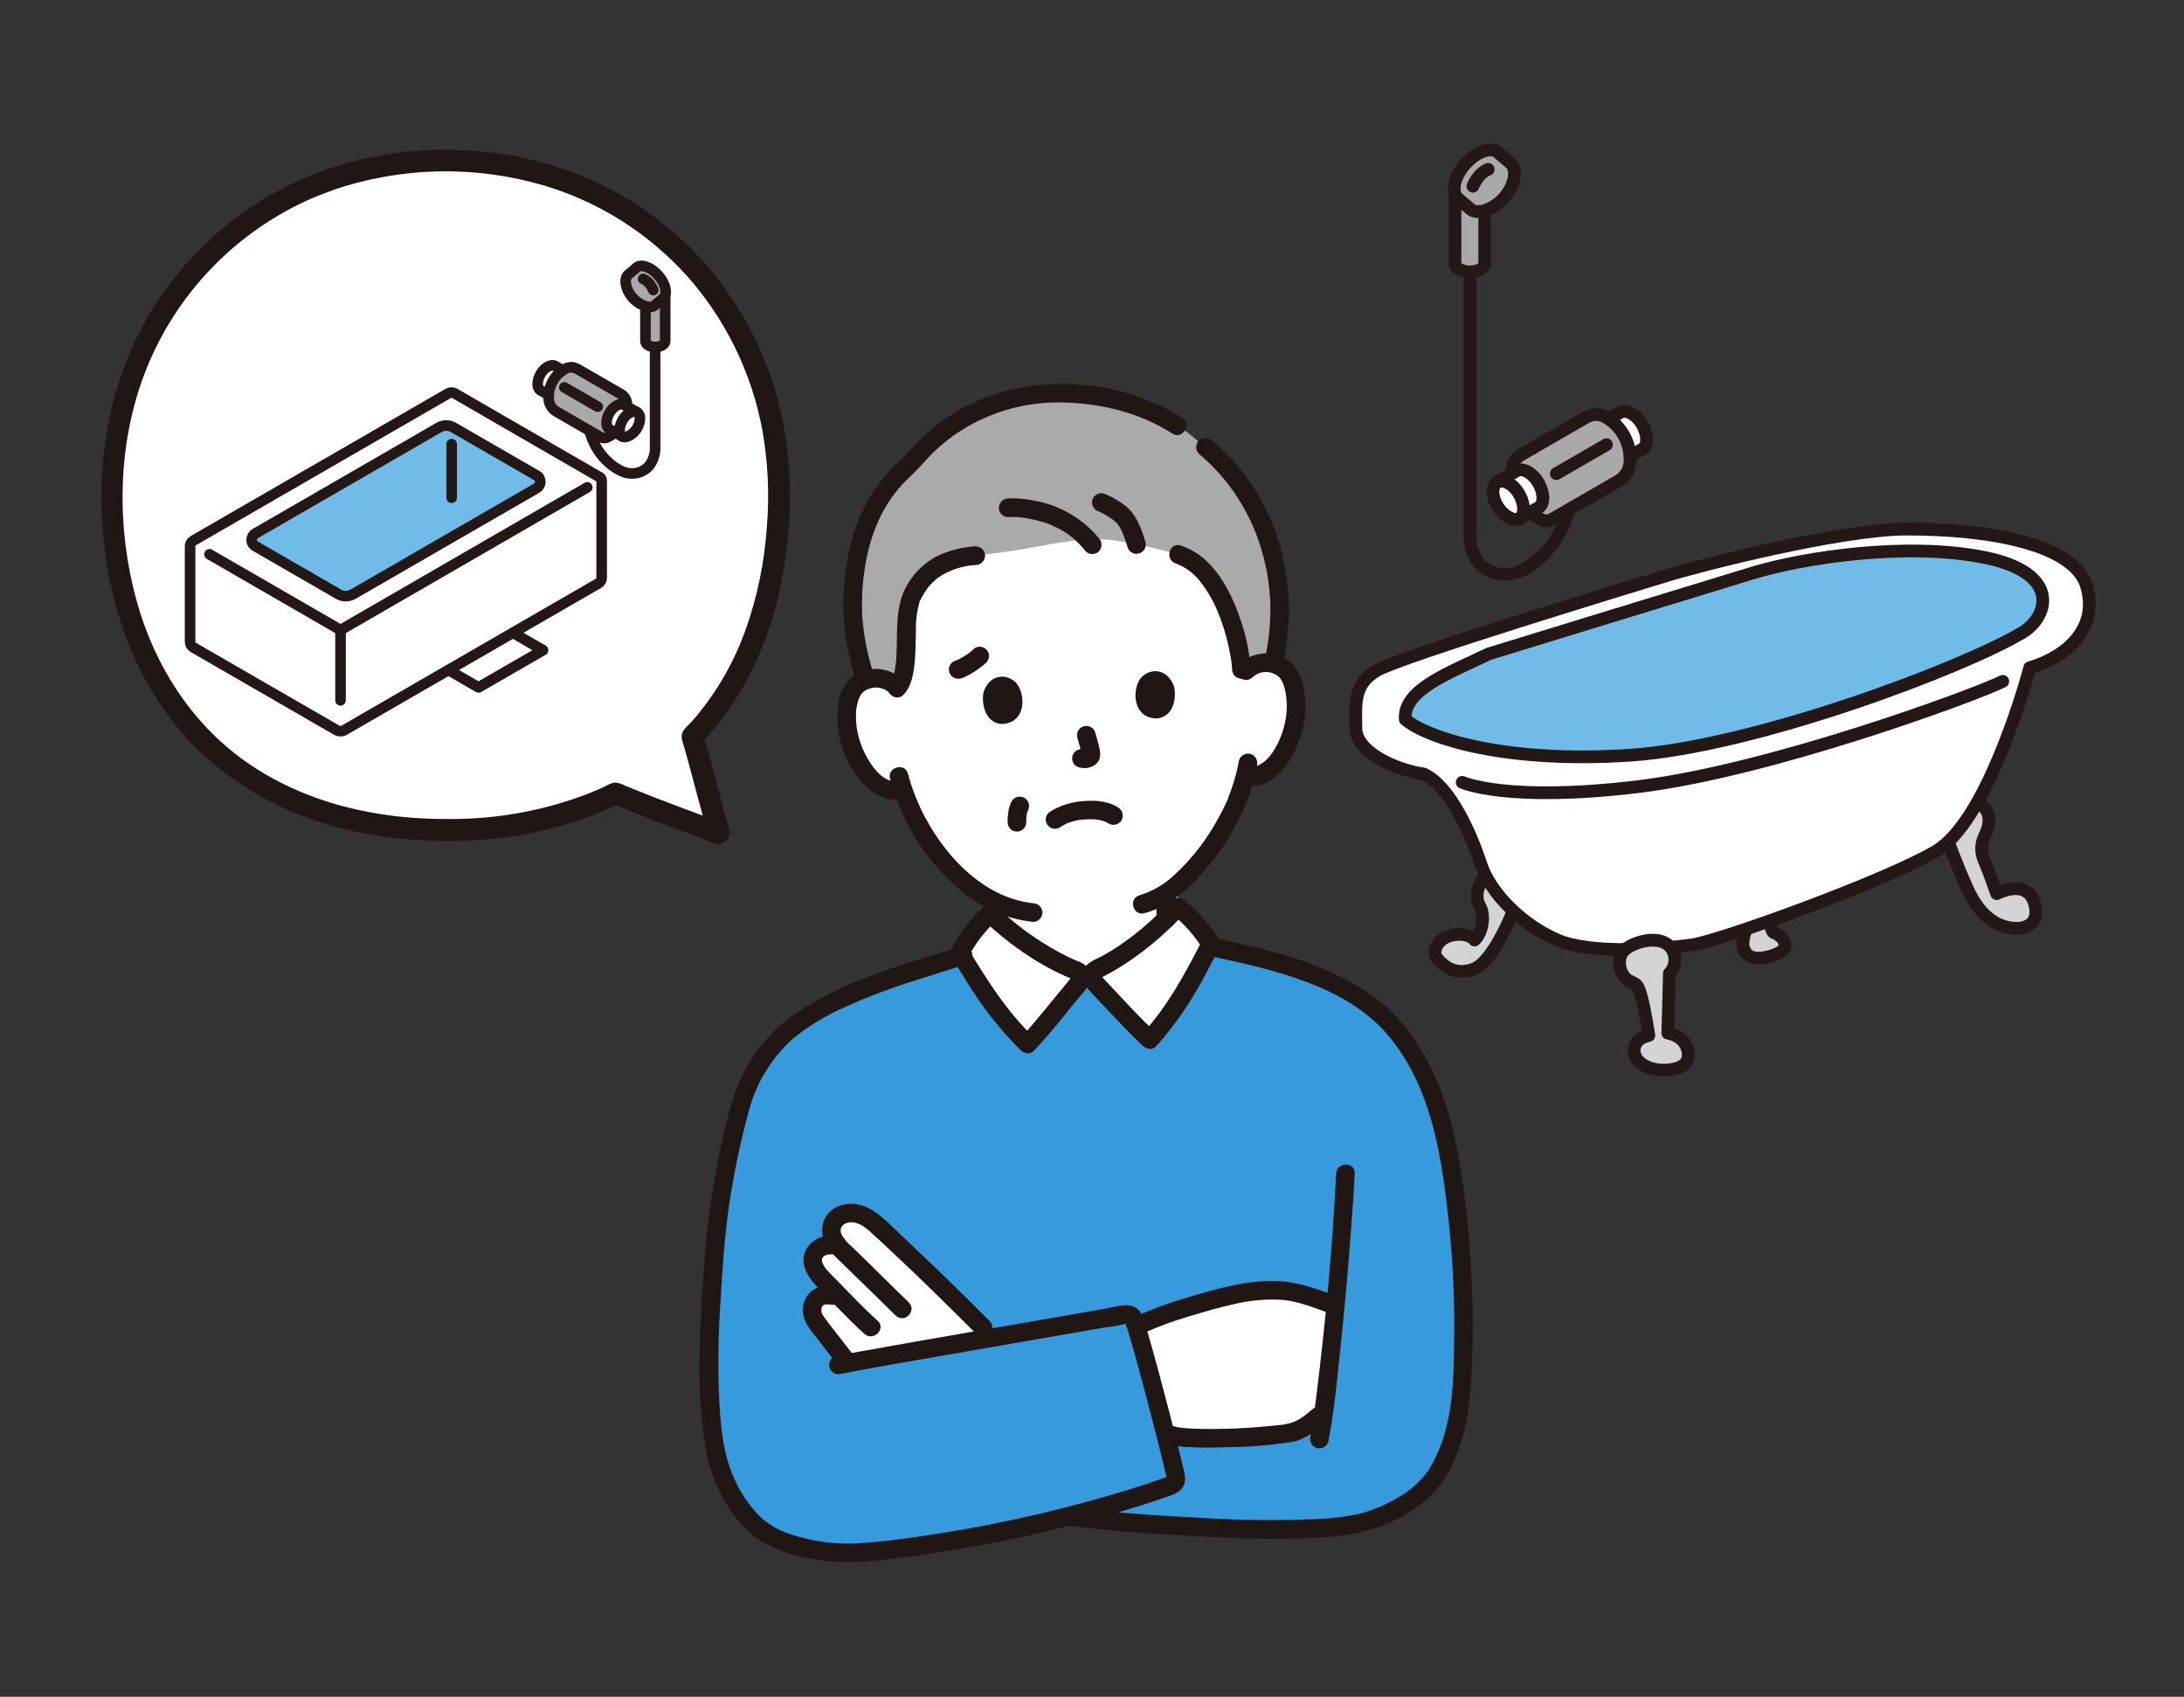
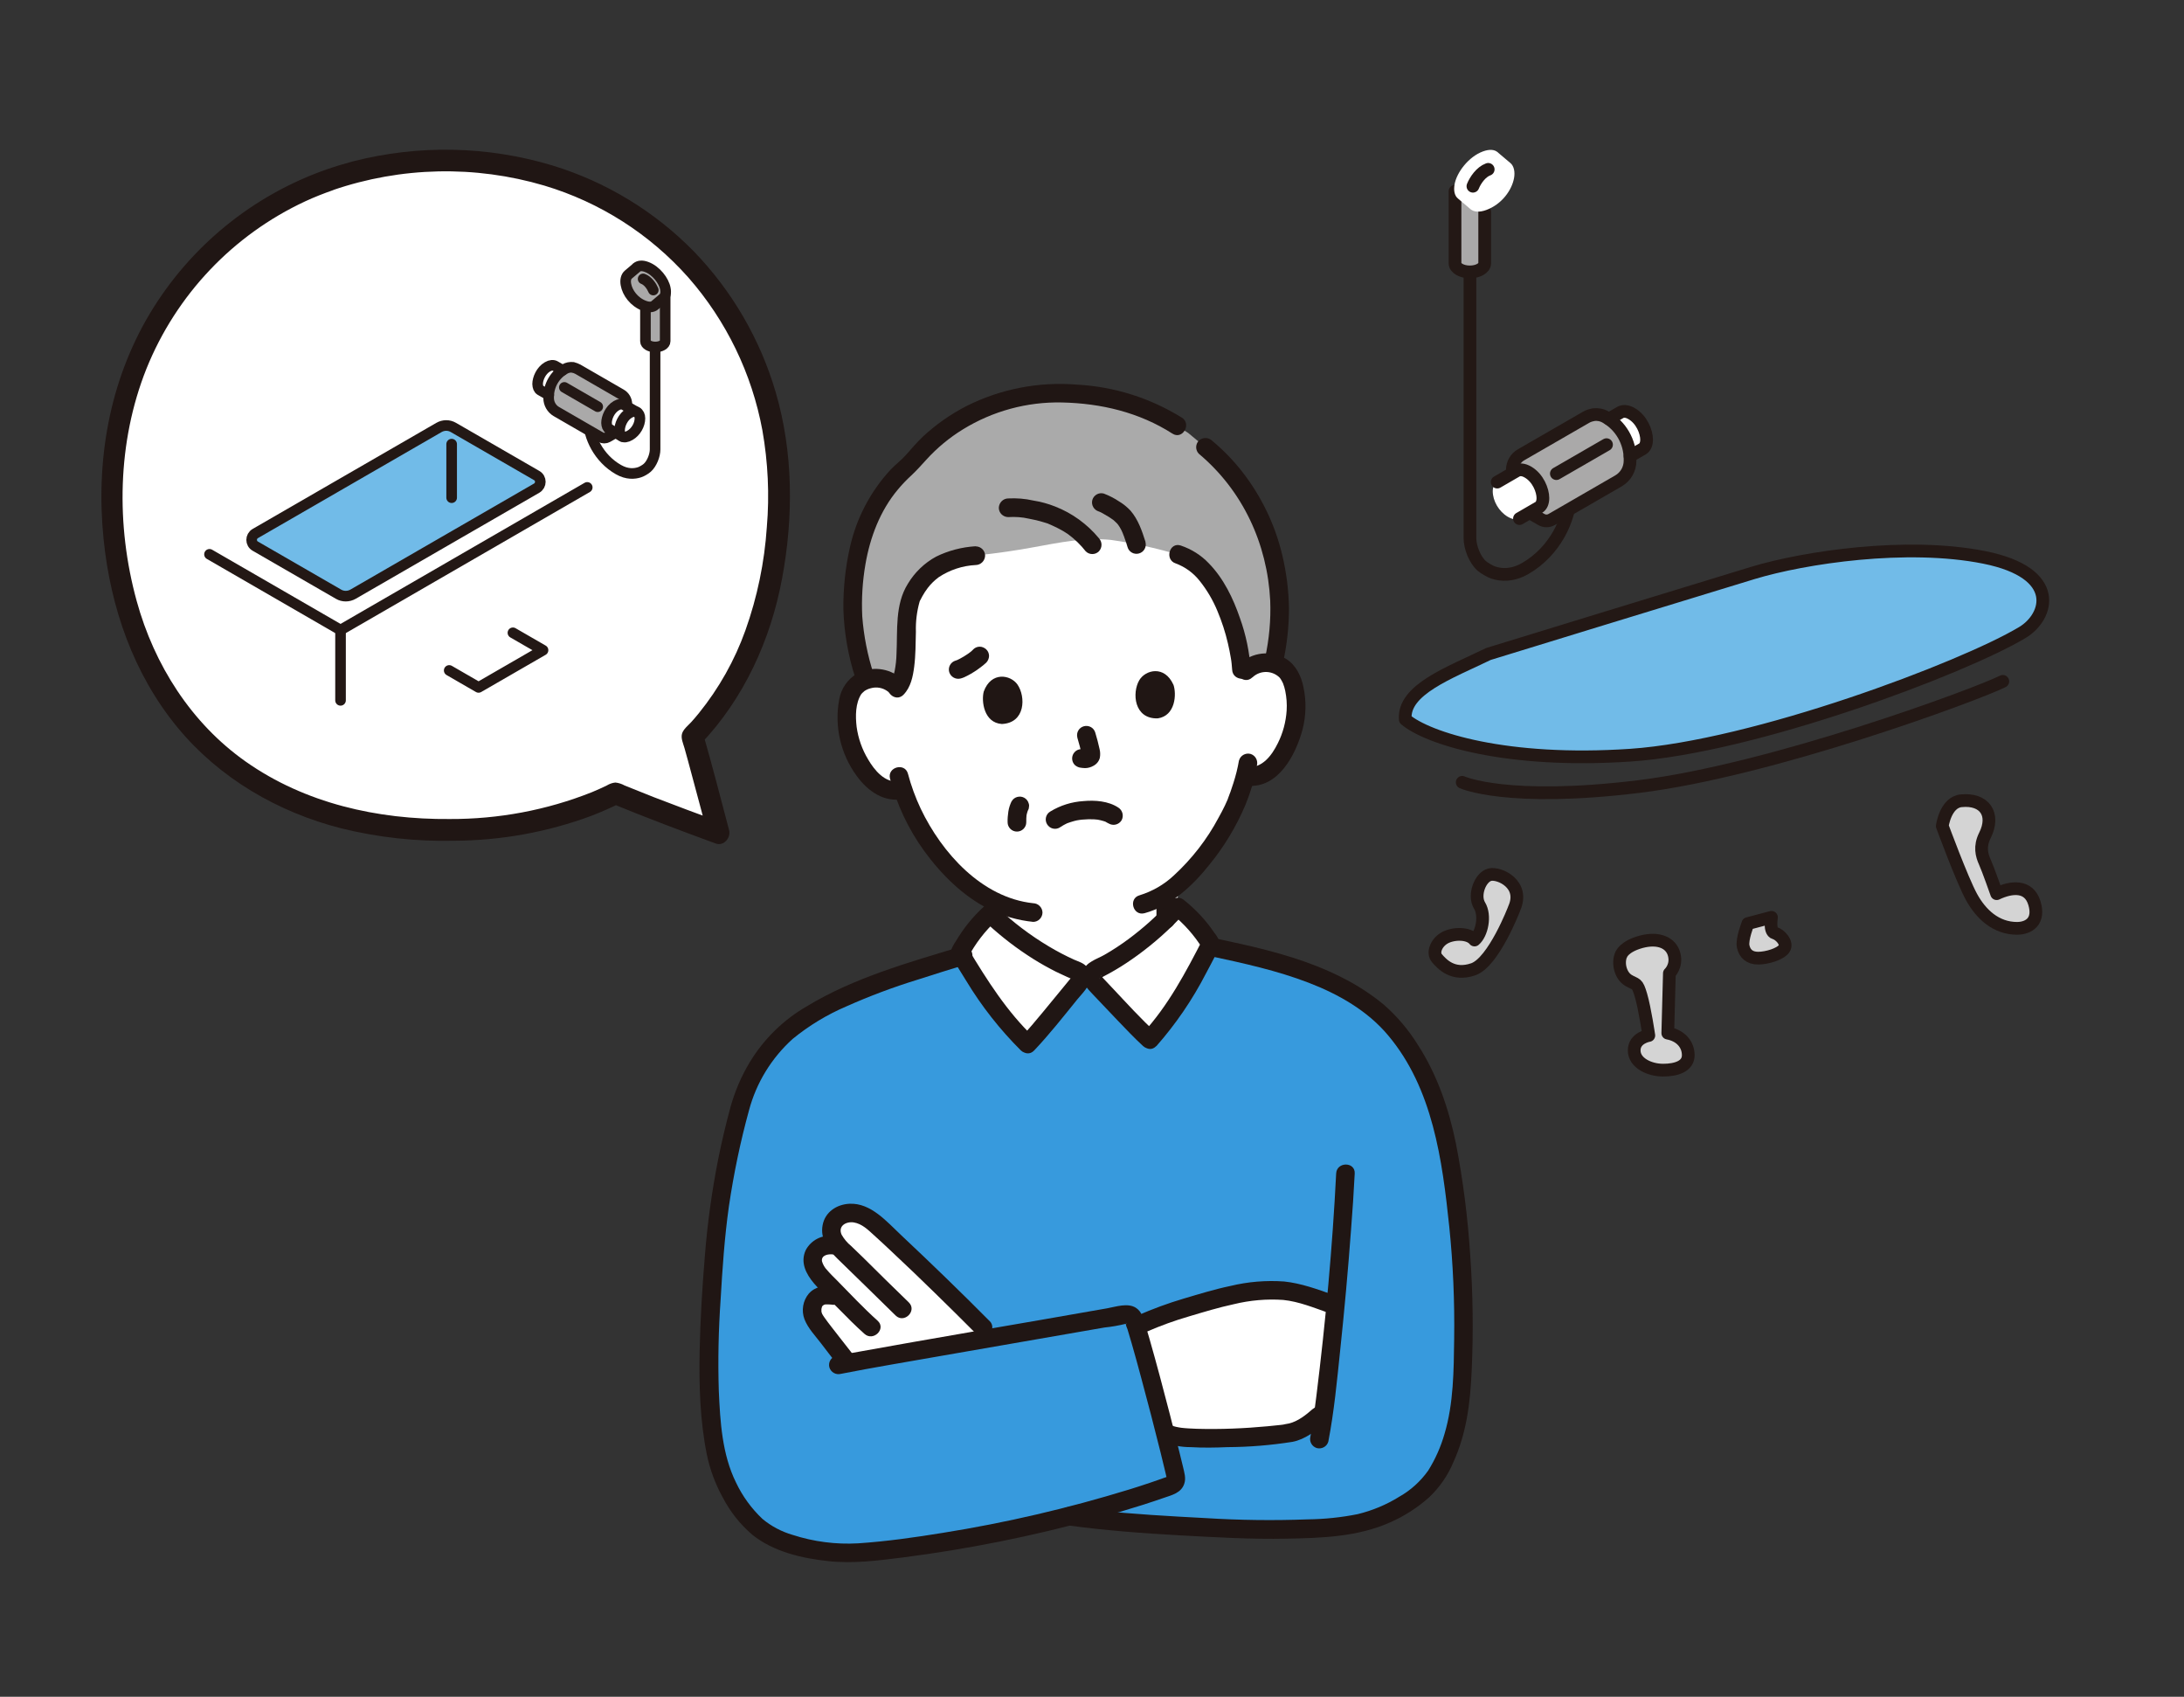
<svg xmlns="http://www.w3.org/2000/svg" viewBox="0 0 206 160">
  <rect x="0" y="0" width="206" height="160" fill="#333333" stroke="none" />
  <path d="m0 0h206v160h-206z" fill="none" />
  <path d="m108.44 98.04c2.48-2.68 4.16-5.89 5.76-9-.82-1.34-1.87-2.53-3.11-3.51-2.23 2.47-4.89 4.51-7.86 6.02-.34.16-.31.76-.11.99.16.18 4.1 4.39 5.32 5.5z" fill="#fff" />
  <path d="m96.9 98.44c-2.66-2.5-4.56-5.59-6.37-8.57.73-1.4 1.69-2.66 2.85-3.72 2.39 2.31 5.2 4.16 8.26 5.45.35.14.36.73.18.98-.14.19-3.78 4.67-4.92 5.86z" fill="#fff" />
  <path d="m117.52 63.25c.49-.49 1.15-.76 1.85-.76.89-.06 1.73.36 2.21 1.12.78 1.24.85 3.59.41 5.06-.31 1.04-.82 2.64-2.15 3.82-.59.53-1.38.8-2.18.72l-.21-.03c-.18.71-.41 1.41-.68 2.09-.43 1.33-2.63 5.55-5.68 8.13v2.12c-2.23 2.47-4.89 4.51-7.86 6.02l-1.58.06c-3.07-1.29-5.87-3.14-8.26-5.45v-1.35c-1.58-.9-3-2.05-4.19-3.42-1.8-2.01-3.17-4.36-4.02-6.91-.84.21-1.73.03-2.41-.5-1.42-1.07-2.06-2.62-2.45-3.64-.55-1.43-.67-3.78.01-5.08.41-.79 1.23-1.28 2.11-1.29.69-.06 1.37.16 1.9.61 0 0-3.19-17.17 16.71-17.17s16.46 15.86 16.46 15.86z" fill="#fff" />
  <path d="m109.08 84.92v1.78c0 .23.09.45.26.62.34.34.9.34 1.24 0 .17-.17.26-.39.26-.62v-1.78c0-.23-.09-.45-.26-.62-.34-.34-.9-.34-1.24 0-.17.17-.26.39-.26.62z" fill="#201614" />
  <path d="m87 54.65c-.38.45-.7.94-.96 1.47-1.05 2.05 0 7.26-1.42 8.74-.53-.64-1.34-.98-2.17-.9-.27.02-.54.07-.8.16-.71-2.26-1.22-4.72-1.22-6.7.02-6.63 2-10.7 5.39-13.62.13-.11.25-.24.35-.37 2.88-3.64 8.05-6.4 13.66-6.34 4.46.05 8.06 1.03 11.2 3.06l1.06.69 1.6 1.33c3.33 2.77 6.4 7.18 6.95 13.84.17 2.2-.01 4.42-.53 6.57-.24-.05-.49-.08-.74-.08-.69 0-1.36.27-1.85.76l-.43-.08c-.14-2.91-1.97-9.65-5.96-10.88-2.09-.62-4.22-1.09-6.37-1.39-2.49-.24-4.78.24-7.25.69-1.62.3-3.3.55-5.5.79-2.05.17-3.61.77-4.8 2.03-.07.08-.14.15-.21.24z" fill="#aaa" />
  <path d="m84.97 63.94c-1.15-.96-2.76-1.14-4.09-.45-.92.53-1.56 1.45-1.73 2.5-.46 2.52.14 5.11 1.66 7.18 1.06 1.45 2.56 2.51 4.43 2.18.46-.13.74-.61.61-1.08-.14-.46-.61-.73-1.08-.61-1.28.22-2.32-1.07-2.88-2.04-.57-.94-.94-1.99-1.09-3.08-.12-1.02-.12-2.23.45-3.11.03-.05.03-.04-.02.03.03-.04.07-.08.11-.12.03-.03.23-.2.17-.16.19-.13.4-.23.62-.28.55-.16 1.15-.05 1.61.3.35.33.89.33 1.24 0 .34-.34.34-.9 0-1.24z" fill="#201614" />
  <path d="m118.14 63.87c.74-.7 1.91-.67 2.61.08-.13-.15.04.06.06.1.08.13.15.26.21.39.09.23.16.48.21.72.12.6.17 1.22.13 1.84-.07 1.07-.35 2.12-.83 3.08-.56 1.14-1.47 2.38-2.88 2.25-.48 0-.87.39-.88.88.01.48.4.87.88.88 2.92.28 4.57-2.92 5.21-5.3.33-1.3.37-2.66.09-3.97-.21-1.06-.7-2.1-1.64-2.69-1.42-.85-3.23-.64-4.42.5-.81.79.43 2.03 1.24 1.24z" fill="#201614" />
  <path d="m116.86 71.72c-.12.72-.3 1.42-.52 2.11-.09.28-.18.56-.28.84-.02.06-.04.12-.07.18-.07.17.1-.26-.03.08-.04.09-.07.18-.1.27-.02.06-.04.11-.06.17-.01.03-.03.07-.04.1-.04.11.07-.16.02-.05-.08.18-.16.35-.24.53-.19.39-.39.78-.6 1.15-1.09 2.05-2.52 3.89-4.23 5.46-.92.86-2.02 1.49-3.22 1.86-1.09.3-.63 1.99.47 1.69 2.52-.69 4.56-2.61 6.15-4.62 1.37-1.68 2.49-3.55 3.34-5.54.03-.08.07-.17.1-.25.01-.04.08-.25.04-.12-.06.18.05-.12.08-.2.03-.07.05-.14.08-.21.07-.17.12-.35.18-.52.28-.81.49-1.64.63-2.48.11-.47-.15-.94-.61-1.08-.47-.12-.95.15-1.08.61z" fill="#201614" />
  <path d="m83.95 73.43c.64 2.43 1.72 4.73 3.19 6.77 1.61 2.22 3.67 4.29 6.15 5.53 1.3.65 2.71 1.05 4.16 1.2.48 0 .87-.39.88-.88-.01-.48-.4-.87-.88-.88-4.84-.52-8.61-4.74-10.6-8.9-.5-1.06-.91-2.17-1.21-3.31-.29-1.09-1.98-.63-1.69.47z" fill="#201614" />
  <path d="m111.47 39.38c-2.98-1.85-6.37-2.92-9.87-3.11-3.6-.3-7.22.4-10.44 2.02-1.5.77-2.88 1.74-4.11 2.88-.57.54-1.06 1.13-1.58 1.71-.44.5-.99.91-1.45 1.39-1.92 2.07-3.25 4.61-3.86 7.37-.43 1.91-.63 3.87-.61 5.82.07 2.23.46 4.44 1.16 6.57.32 1.08 2.02.62 1.69-.47-.57-1.77-.93-3.59-1.07-5.44-.08-1.64.02-3.29.3-4.91.44-2.56 1.39-5.06 3.06-7.05.39-.47.82-.92 1.27-1.33.51-.48.95-.97 1.42-1.49 1.01-1.11 2.17-2.07 3.44-2.85 2.81-1.73 6.05-2.61 9.34-2.54 3.7.08 7.29.93 10.43 2.94.95.61 1.83-.91.89-1.51z" fill="#201614" />
  <path d="m121.01 62.52c.38-1.7.57-3.44.57-5.18-.03-1.71-.25-3.41-.65-5.07-.68-2.82-1.96-5.47-3.74-7.76-.85-1.09-1.81-2.08-2.87-2.96-.35-.33-.89-.33-1.24 0-.34.34-.34.9 0 1.24 4.14 3.47 6.46 8.48 6.73 13.86.07 1.82-.1 3.64-.49 5.42-.12.47.15.94.61 1.08.47.12.95-.15 1.08-.61z" fill="#201614" />
  <path d="m117.97 63.17c-.11-1.67-.45-3.32-1.02-4.9-.64-1.86-1.54-3.73-2.93-5.15-.73-.77-1.64-1.34-2.65-1.68-1.08-.35-1.54 1.35-.47 1.69.89.33 1.67.9 2.26 1.65.68.85 1.24 1.8 1.66 2.81.42 1 .76 2.03 1 3.08.11.46.2.93.28 1.4.05.29.03.19.07.51.02.19.04.39.05.58.06 1.12 1.81 1.13 1.75 0z" fill="#201614" />
  <path d="m108.05 51.11c-.33-1.04-.69-2.12-1.42-2.96-.33-.35-.7-.65-1.11-.89-.44-.29-.91-.53-1.41-.72-.47-.13-.95.15-1.08.61-.12.47.15.94.61 1.08.04.01.08.03.12.04-.25-.08-.1-.04-.04-.01.1.04.19.09.28.14.2.11.4.23.6.35.09.06.19.12.28.19.04.03.09.06.13.09.12.09.05.04-.02-.02.14.12.27.25.4.38.02.03.12.16.03.03s0 .01.03.04c.05.08.11.16.16.24.11.18.2.36.28.55.01.03.02.05.03.08q.03.07 0 0t0 0l.03.08c.05.11.09.23.13.35.1.27.19.54.27.82.13.47.61.74 1.08.61s.74-.61.61-1.08z" fill="#201614" />
  <path d="m103.65 50.75c-1.1-1.33-2.52-2.36-4.13-2.99-.66-.26-1.35-.45-2.05-.56-.78-.18-1.58-.24-2.38-.2-.48.01-.86.4-.88.88 0 .48.39.87.88.88.66-.04 1.32 0 1.96.15.35.07.69.14 1.03.23.15.04.29.08.44.13.08.02.15.05.23.07.03 0 .22.08.09.03-.15-.06.18.08.18.08l.27.12c.17.08.34.16.5.24.33.17.65.35.95.56.63.46 1.19 1.01 1.67 1.62.34.34.9.34 1.24 0 .33-.35.33-.89 0-1.24z" fill="#201614" />
  <path d="m92.01 51.51c-1.29.08-2.56.41-3.72.98-1.1.6-2.02 1.49-2.66 2.56-1.23 1.97-.96 4.38-1.07 6.61-.01.53-.07 1.07-.17 1.59-.05.25-.12.48-.21.72.07-.15-.06.1-.08.14s-.05.08-.08.12c.09-.12 0-.02-.04.04-.79.81.45 2.05 1.24 1.24.69-.71.89-1.71 1.01-2.65.14-1.09.13-2.19.16-3.29-.03-.96.09-1.92.35-2.84.02-.05.04-.11.06-.16 0 .01-.05.12 0 .03.06-.13.13-.26.2-.38.15-.27.32-.53.51-.78.29-.38.64-.72 1.03-1.01 1.04-.69 2.25-1.09 3.5-1.15.48-.01.86-.4.88-.88 0-.48-.39-.87-.88-.88z" fill="#201614" />
  <path d="m81.78 146.35c-.26.02-.51.04-.76.06-2.23.17-7.58-.31-10.01-2.81-1.92-2-3.18-4.54-3.61-7.28-.55-3.94-.7-7.93-.42-11.9.41-7.89.83-12.86 3.04-20.83 1.29-3.19 2.78-5.42 5.24-7.12 2.55-1.76 5.27-2.99 9.54-4.44 1.7-.58 3.64-1.19 5.91-1.88 1.75 2.89 3.62 5.86 6.2 8.29 1.14-1.19 4.78-5.67 4.92-5.86.18-.25.17-.84-.18-.98l1.58-.06c-.34.16-.31.76-.11.99.15.18 4.1 4.39 5.32 5.5 2.42-2.62 4.09-5.75 5.65-8.79 4.46.96 9.16 1.95 13.15 4.27 1.45.78 2.77 1.8 3.9 3.01 1.1 1.23 2.05 2.6 2.81 4.07 2.35 4.45 2.99 9.44 3.55 14.38.54 4.87.68 9.78.43 14.67-.18 3.82-.65 6.23-2.29 9.18-1.34 2.4-5.28 4.66-8.73 5.04-5.41.59-9.77.35-14.86.08-3.74-.2-7.67-.48-11.23-.97-6.25 1.61-12.61 2.74-19.03 3.38z" fill="#379add" />
  <path d="m109.54 133.98c-.82-3.18-1.78-6.76-2.43-8.89 2.55-1.17 3.81-1.51 6.27-2.22 2.02-.58 4.17-1.19 6.95-1.19 1.85 0 3.83.8 5.2 1.28l.42.15c-.35 3.75-.75 7.4-1.1 10.01l-.41.37s-1.54 1.39-2.68 1.61c-1.69.33-9.98.91-11.51.13l-.44-.23c-.09-.33-.17-.67-.26-1.02z" fill="#fff" />
  <path d="m76.91 119.72c-.05-.09-.1-.18-.14-.27-.22-.5-.13-1.07.22-1.48.41-.43 1.01-.63 1.6-.53 0 0 .2.02.45.05-.18-.2-.33-.43-.45-.68-.31-.63-.21-1.38.26-1.9.45-.41 1.07-.59 1.67-.51.7.1 1.36.41 1.88.88 2.74 2.42 7.77 7.33 10.32 9.9 0 0 .49.47 1.01.96-5.5.95-11.1 1.93-13.72 2.42l-.26-.33c-.81-1.01-1.49-1.94-2.37-3.06-.3-.34-.54-.72-.71-1.14-.15-.49-.06-1.01.24-1.43.56-.62 1.29-.51 2.29-.33-.4-.42-.81-.83-1.22-1.24-.41-.39-.78-.83-1.07-1.31z" fill="#fff" />
  <g fill="#201614">
    <path d="m123.82 132.86c-.6.53-1.38 1.17-2.25 1.37-.13.03-.26.05-.38.07-.04 0-.07.01-.11.02-.12.02.18-.02.06 0-.1.01-.19.02-.29.04-.42.05-.85.09-1.27.13-2.22.21-4.46.3-6.69.24-.5-.02-1.01-.04-1.51-.1-.17-.02 0 0 .02 0-.07-.01-.13-.02-.19-.03-.09-.02-.18-.03-.26-.05s-.15-.04-.23-.06c-.03 0-.06-.02-.09-.03-.15-.03.19.09.06.02-.42-.23-.95-.09-1.2.31-.24.42-.1.95.31 1.2.79.32 1.64.47 2.5.47 1.16.07 2.32.05 3.48 0 2.05-.01 4.1-.18 6.13-.5 1.18-.22 2.27-1.07 3.15-1.85.84-.75-.4-1.99-1.24-1.24z" />
    <path d="m108.17 125.57c1.29-.56 2.61-1.04 3.95-1.43 1.41-.42 2.82-.85 4.26-1.16 1.52-.37 3.09-.51 4.66-.4 1.47.15 2.88.73 4.27 1.22.47.13.95-.15 1.08-.61s-.15-.95-.61-1.08c-1.53-.54-3.04-1.1-4.66-1.27-1.7-.12-3.4.02-5.06.42-1.49.31-2.94.76-4.4 1.19-1.49.44-2.95.98-4.37 1.6-.42.25-.56.78-.31 1.2.25.41.78.55 1.2.31z" />
    <path d="m93.33 124.56c-2.72-2.74-5.5-5.43-8.32-8.08-1.35-1.26-2.86-3.07-4.89-2.97-1.21.06-2.3.78-2.53 2.02-.24 1.28.51 2.29 1.38 3.14 1.85 1.78 3.67 3.59 5.51 5.38.81.79 2.05-.45 1.24-1.24-1.46-1.41-2.9-2.83-4.34-4.26-.37-.36-.74-.71-1.11-1.07-.36-.29-.66-.66-.89-1.06-.36-.82.43-1.26 1.15-1.15.78.13 1.34.69 1.9 1.2.6.54 1.19 1.09 1.77 1.64 1.35 1.26 2.68 2.54 4 3.83 1.31 1.28 2.61 2.56 3.9 3.86.8.8 2.04-.44 1.24-1.24z" />
    <path d="m78.59 116.55c-1.06-.14-2.09.39-2.59 1.33-.54 1.16.03 2.25.78 3.14.72.85 1.55 1.61 2.33 2.4.79.81 1.59 1.61 2.43 2.36s2.08-.48 1.24-1.24c-1.35-1.21-2.59-2.54-3.87-3.84-.3-.3-.61-.6-.89-.93-.23-.23-.4-.53-.49-.84-.08-.58.59-.7 1.06-.64.48 0 .87-.39.88-.88-.01-.48-.4-.87-.88-.88z" />
    <path d="m78.62 121.29c-.85-.11-1.73.02-2.33.69-.56.67-.72 1.6-.41 2.42.33.85 1.01 1.55 1.56 2.27.56.73 1.11 1.46 1.68 2.17.34.34.9.34 1.24 0 .33-.35.33-.89 0-1.24-.43-.54-.8-1.01-1.22-1.56-.45-.59-.96-1.21-1.36-1.78-.09-.12-.17-.25-.24-.38 0 0-.04-.12-.05-.16-.05-.15 0 .07-.01-.03 0-.07 0-.14 0-.2 0-.16-.02.04 0-.06.01-.07.03-.13.05-.2-.03.11-.02.03.02-.04.07-.11-.15.16.03-.04.1-.11-.02 0 .05-.05.05-.04.15-.09.03-.04.06-.02.12-.04.19-.06.09-.03-.12 0 .04 0h.21c.17 0 .34.02.5.04.48 0 .87-.39.88-.88-.01-.48-.4-.87-.88-.88z" />
    <path d="m126.03 110.65c-.35 6.99-1 13.99-1.86 20.94-.16 1.29-.31 2.51-.57 3.88-.12.47.15.94.61 1.08.47.12.95-.15 1.08-.61.55-2.84.82-5.74 1.12-8.62.4-3.77.74-7.54 1.02-11.31.14-1.78.26-3.57.35-5.35.06-1.13-1.7-1.13-1.75 0z" />
    <path d="m90.63 89.26c-4.92 1.5-10.08 2.93-14.51 5.62-2.21 1.27-4.06 3.08-5.38 5.25-.81 1.33-1.42 2.77-1.84 4.27-.44 1.63-.83 3.27-1.16 4.92-.59 2.99-1.01 6.01-1.25 9.04-.25 3.03-.44 6.07-.5 9.1-.06 3.21.04 6.53.68 9.69.29 1.42.8 2.78 1.5 4.05.7 1.35 1.65 2.55 2.8 3.53 2.01 1.6 4.66 2.21 7.17 2.48 2.33.25 4.64-.05 6.95-.34 6.2-.79 12.33-2.02 18.35-3.68 1.46-.4 2.91-.83 4.36-1.29.66-.21 1.32-.43 1.98-.66.76-.26 1.63-.46 1.92-1.32.19-.54 0-1.08-.12-1.62-.11-.48-.23-.95-.35-1.43-.29-1.16-.58-2.32-.88-3.48-.62-2.39-1.25-4.78-1.93-7.15-.13-.46-.27-.93-.41-1.39-.18-.58-.33-1.18-.87-1.53-.77-.49-1.88-.1-2.72.05-4.15.73-8.29 1.45-12.44 2.16-3.9.68-7.8 1.35-11.69 2.06-.48.09-.97.18-1.45.27-.46.13-.74.61-.61 1.08.14.46.61.73 1.08.61 3.1-.61 6.21-1.12 9.32-1.67 4.3-.75 8.59-1.5 12.89-2.24.88-.15 1.76-.31 2.65-.46.69-.07 1.37-.19 2.05-.36.12-.04.06.01.06 0 .04.11-.15-.09-.12-.09-.04 0 0-.08 0 .02.04.21.1.41.19.6.14.45.27.9.4 1.35.31 1.08.61 2.17.9 3.26.63 2.33 1.24 4.67 1.82 7.01.12.48.24.96.35 1.44.05.19.09.39.14.58l.06.27c.02.09.07.26.03.07-.02-.1.13-.08-.09-.03-.15.04-.3.11-.45.16-.35.12-.69.24-1.04.36-.65.22-1.3.43-1.95.63-5.76 1.77-11.63 3.14-17.58 4.09-2.65.43-5.32.81-8 .99-2.09.12-4.19-.15-6.19-.8-1.03-.3-2-.81-2.83-1.5-1.04-.98-1.89-2.15-2.5-3.44-1.31-2.65-1.49-5.73-1.62-8.63-.09-2.87-.03-5.74.17-8.6.17-2.94.37-5.88.78-8.79.45-3.06 1.08-6.1 1.9-9.08.69-2.59 2.12-4.92 4.11-6.72 1.54-1.26 3.26-2.3 5.09-3.08 2.18-.97 4.42-1.81 6.7-2.51 1.51-.49 3.03-.96 4.56-1.43 1.08-.33.62-2.02-.47-1.69z" />
    <path d="m114.17 90.16c3.13.67 6.28 1.36 9.27 2.51 2.81 1.08 5.54 2.63 7.49 4.96 4.22 5.01 5.11 11.77 5.77 18.06.36 3.51.51 7.03.46 10.56-.04 2.98-.05 6.08-.91 8.96-.35 1.22-.87 2.39-1.54 3.46-.72 1.01-1.64 1.85-2.72 2.46-1.22.76-2.54 1.31-3.94 1.65-1.55.31-3.12.47-4.7.49-3.21.12-6.43.08-9.64-.12-3.41-.18-6.82-.37-10.21-.73-.82-.09-1.64-.18-2.45-.29-.46-.11-.94.16-1.08.61-.13.47.15.95.61 1.08 3.57.49 7.17.76 10.76.96 3.34.18 6.68.38 10.02.31 3.31-.06 6.7-.17 9.77-1.54 1.34-.59 2.58-1.39 3.67-2.36.98-.93 1.76-2.05 2.28-3.3 1.25-2.73 1.6-5.63 1.73-8.6.17-3.67.12-7.35-.14-11.01-.23-3.5-.67-6.99-1.34-10.43-.67-3.29-1.77-6.52-3.61-9.35-.87-1.4-1.94-2.66-3.18-3.75-1.23-1.02-2.58-1.89-4.01-2.6-2.98-1.51-6.23-2.41-9.48-3.14-.81-.18-1.62-.36-2.43-.53-1.1-.24-1.57 1.45-.47 1.69z" />
    <path d="m109.06 98.66c1.84-2.09 3.42-4.4 4.69-6.87.31-.58.62-1.16.92-1.75.18-.34.45-.72.39-1.12-.1-.35-.28-.68-.52-.96-.78-1.16-1.74-2.19-2.83-3.06-.35-.33-.89-.33-1.24 0-1.22 1.35-2.58 2.58-4.04 3.66-.73.54-1.49 1.04-2.28 1.49-.68.39-1.75.68-1.99 1.53-.28.99.37 1.61.98 2.25.76.81 1.52 1.61 2.29 2.41.78.81 1.56 1.64 2.39 2.4s2.08-.48 1.24-1.24c-1.46-1.33-2.8-2.82-4.16-4.26-.27-.29-.54-.58-.82-.87-.08-.08-.16-.17-.23-.25s-.18-.15-.02-.01c.04.03 0 .05.02.09-.06-.2.02-.1 0-.06-.2.42-.25.23-.04.18.1-.04.19-.08.27-.14.37-.19.73-.39 1.09-.6.74-.43 1.45-.91 2.14-1.41 1.59-1.16 3.07-2.48 4.4-3.94h-1.24c1.17.93 2.18 2.06 2.97 3.34v-.89c-1.6 3.11-3.25 6.23-5.62 8.82-.76.83.48 2.07 1.24 1.24z" />
    <path d="m97.52 97.82c-2.55-2.43-4.42-5.4-6.23-8.4v.89c.7-1.33 1.62-2.53 2.72-3.54h-1.24c1.27 1.21 2.64 2.31 4.11 3.28.72.48 1.46.92 2.22 1.32.32.17.65.34.99.49.19.09.37.17.56.26.09.04.19.08.28.12l.21.09c.17.09.19.08.05-.03.05.08-.12-.14-.11-.14s0-.14 0-.01c0 .08.09-.14.12-.16-.06.07-.11.14-.17.21-.21.26-.42.52-.64.78-.68.83-1.36 1.65-2.04 2.48-.67.8-1.33 1.61-2.05 2.36-.78.82.46 2.06 1.24 1.24 1.45-1.53 2.76-3.2 4.09-4.84.47-.57 1.16-1.2 1.2-1.98.03-.39-.09-.77-.33-1.08-.3-.36-.76-.48-1.17-.66-.82-.37-1.62-.79-2.39-1.25-1.78-1.06-3.43-2.31-4.92-3.74-.35-.33-.89-.33-1.24 0-1.03.94-1.91 2.04-2.62 3.24-.19.27-.35.56-.46.87-.13.46.19.84.41 1.21.34.56.69 1.12 1.04 1.68 1.44 2.38 3.17 4.58 5.14 6.54.82.78 2.06-.46 1.24-1.24z" />
    <path d="m91.79 61.25c-.11.11-.22.21-.34.3l.18-.14c-.46.36-.96.66-1.49.9l.21-.09c-.07.03-.14.05-.21.07-.46.13-.74.61-.61 1.08.14.46.61.73 1.08.61.23-.06.45-.16.65-.27.2-.1.4-.22.59-.34.2-.12.4-.26.58-.4.21-.15.41-.31.6-.49.16-.17.25-.39.26-.62 0-.23-.09-.46-.26-.62s-.39-.26-.62-.26-.45.09-.62.26z" />
    <path d="m99.97 78.02c.11-.07.23-.14.34-.21.08-.04.15-.08.23-.12.04-.02.08-.04.12-.06.18-.08-.19.07 0 0 .23-.08.46-.16.69-.22.15-.04.3-.07.45-.09.02 0 .23-.03.16-.02-.03 0 .18-.02.23-.02.33-.03.67-.04 1-.02.08 0 .16.01.24.02.02 0 .24.03.11.01s.07.01.09.02c.06.01.13.03.19.04.1.02.19.05.29.08.05.02.1.03.15.05.18.06-.02.03-.03-.02.11.07.23.14.36.2.42.24.95.1 1.2-.31.23-.42.09-.95-.31-1.2-.94-.62-2.2-.71-3.29-.61-1.1.07-2.17.4-3.12.98-.42.24-.56.78-.31 1.2s.78.56 1.2.31z" />
    <path d="m95.42 75.55c-.15.31-.26.64-.31.98-.05.33-.08.67-.07 1.01 0 .23.09.45.26.62.34.34.9.34 1.24 0 .17-.17.26-.39.26-.62 0-.25 0-.49.03-.73l-.03.23c.03-.25.1-.5.2-.73l-.09.21s.02-.05.04-.08c.06-.1.1-.21.1-.33.03-.12.02-.24-.02-.35-.13-.47-.61-.74-1.08-.61-.22.06-.41.2-.52.4z" />
    <path d="m101.61 69.53c.08.27.16.55.23.82.08.29.15.58.2.88l-.03-.23v.18l.03-.23s-.01.07-.03.11l.09-.21s-.02.05-.04.07l.14-.18s-.02.03-.04.04l.18-.14c-.05.03-.11.06-.16.09l.21-.09c-.07.03-.14.05-.21.06l.23-.03c-.07 0-.15 0-.22 0l.23.03c-.14-.02-.28-.04-.42-.06-.23 0-.46.09-.62.26-.34.34-.34.9 0 1.24.17.15.39.25.62.26h.04l-.23-.03c.17.03.35.06.53.06.28 0 .56-.08.8-.22.3-.16.52-.43.6-.76.05-.28.04-.56-.03-.83-.11-.52-.25-1.03-.4-1.53-.06-.22-.21-.41-.4-.52-.42-.24-.96-.1-1.2.31-.12.2-.15.45-.09.68z" />
    <path d="m92.79 65.21c-.24.9.01 2.95 1.71 3.06 2.23-.1 2.26-2.58 1.47-3.72-.65-.93-2.48-1.26-3.18.66z" />
    <path d="m110.68 64.56c.31.88.2 2.94-1.48 3.18-2.24.07-2.44-2.41-1.74-3.6.58-.98 2.38-1.44 3.22.43z" />
  </g>
  <path d="m31.12 16.94c-12.53 4.37-20.55 16.15-20.55 29.46 0 19.51 12.17 31.85 31.46 31.85 6.16 0 11.54-1.2 16.02-3.45 3.19 1.31 5.6 2.23 9.73 3.74-1.04-3.93-1.54-5.93-2.45-9.09 5.29-5.52 8.15-13.41 8.15-23.05 0-16.97-12.93-31.26-31.46-31.26-3.71-.02-7.39.59-10.9 1.8z" fill="#fff" />
  <path d="m30.85 15.96c-7 2.44-12.92 7.27-16.73 13.63-3.82 6.41-5.1 13.87-4.35 21.24.65 6.45 2.82 12.71 6.96 17.75 3.94 4.79 9.48 8.01 15.46 9.53 3.48.86 7.05 1.25 10.63 1.17 4.42-.02 8.81-.81 12.96-2.35.95-.37 1.88-.78 2.79-1.23l-.79.1c3.22 1.32 6.47 2.55 9.73 3.74.76.28 1.45-.55 1.26-1.26-.8-3.03-1.58-6.07-2.45-9.09l-.26 1c4.1-4.3 6.63-9.83 7.71-15.65 1.08-5.78 1.06-11.87-.6-17.54-1.46-5-4.12-9.57-7.74-13.31-3.7-3.77-8.28-6.55-13.33-8.09-6.11-1.84-12.6-1.97-18.78-.39-.83.22-1.66.47-2.47.75-1.24.43-.71 2.41.54 1.97 6.44-2.21 13.42-2.36 19.95-.43 5.25 1.57 9.95 4.57 13.59 8.67 3.58 4.08 5.99 9.06 6.98 14.4.53 3.01.68 6.08.42 9.13-.22 3.32-.9 6.6-2.02 9.74-1.01 2.83-2.5 5.47-4.39 7.81-.23.29-.48.57-.72.84-.29.32-.75.67-.87 1.1s.11.92.23 1.34c.11.4.22.8.33 1.19.4 1.46.79 2.92 1.18 4.39.24.91.48 1.81.72 2.71l1.26-1.26c-2.13-.78-4.26-1.57-6.38-2.39-.92-.36-1.83-.73-2.75-1.1-.27-.15-.57-.25-.88-.28-.29.03-.56.13-.81.28-.46.22-.93.44-1.4.63-4.27 1.7-8.83 2.55-13.42 2.53-6.8.06-13.65-1.48-19.24-5.42-5.12-3.61-8.62-9.1-10.28-15.15-1.96-7.13-1.83-14.98.92-21.88 2.81-6.98 8.17-12.63 14.99-15.8.84-.39 1.71-.73 2.59-1.04.54-.16.85-.72.71-1.26-.15-.54-.71-.86-1.26-.71z" fill="#201614" />
-   <path d="m52.13 34.44c-.14 0-.3.04-.48.14-.62.36-.93 1.13-.93 1.62 0 .27.09.49.26.59l.79.45c.05-.94.54-1.8 1.32-2.32s-.71-.41-.71-.41c-.07-.04-.15-.06-.24-.07z" fill="#fff" />
  <path d="m45.11 64.81c-.23-.13-1.8-1.04-2.75-1.58 0 0-.02-.01-.07-.04 1.41-.81 4.57-2.64 6.08-3.51.76.44 1.9 1.1 2.84 1.64-1.62.94-4.59 2.65-6.08 3.51 0 0-.01 0-.03-.02z" fill="#fff" />
  <path d="m55.5 39.6c0 1.58.97 3.62 2.83 4.68.82.47 1.52.41 2 .25.2-.06.57-.28.72-.42.43-.38.74-1.16.74-1.73 0-3.39 0-6.24 0-9.73" fill="none" stroke="#231815" stroke-linecap="round" stroke-linejoin="round" />
  <path d="m54.05 34.64c-.27-.03-.54.02-.78.16-.94.54-1.52 1.54-1.52 2.63v.11c0 .52.28 1.01.73 1.27 1.25.72 3.11 1.8 4.19 2.42.2.11.44.11.64 0l1.27-.73c.34-.2.55-.56.55-.95 0-.44 0-1 0-1.43 0-.39-.21-.76-.55-.95-1.22-.71-4.07-2.35-4.07-2.35-.15-.08-.3-.14-.46-.16z" fill="#aaa9a9" />
  <path d="m56.76 45.14v-.03l-13.87-8.01c-.18-.1-.4-.1-.59 0l-24.07 13.9c-.18.1-.29.3-.29.51v9.03c0 .21.11.4.29.51l13.6 7.85c.18.1.4.1.59 0l24.06-13.89c.18-.1.29-.3.29-.51v-9.36z" fill="#fff" />
-   <path d="m56.57 45-13.69-7.91c-.18-.1-.4-.1-.59 0l-24.07 13.9c-.18.1-.29.3-.29.51v9.03c0 .21.11.4.29.51l13.53 7.81c.23.13.5.13.73 0l23.98-13.85c.18-.1.29-.3.29-.51v-9.18c0-.13-.07-.25-.18-.32z" fill="none" stroke="#231815" stroke-linecap="round" stroke-linejoin="round" />
  <path d="m23.94 50.39 17.63-10.18c.32-.18.71-.18 1.03 0 2.11 1.22 5.25 3.03 8.03 4.64.45.26.45.91 0 1.18-5.01 2.89-13 7.51-17.5 10.11-.32.18-.71.18-1.03 0-1.44-.83-5.54-3.2-8.16-4.71-.4-.23-.4-.8 0-1.03z" fill="#71bbe8" />
  <path d="m42.6 41.88v5.05" fill="none" stroke="#231815" stroke-linecap="round" stroke-linejoin="round" />
  <path d="m32.12 59.52v6.52" fill="none" stroke="#231815" stroke-linecap="round" stroke-linejoin="round" />
  <path d="m32.12 59.41-12.36-7.14" fill="none" stroke="#231815" stroke-linecap="round" stroke-linejoin="round" />
  <path d="m55.39 45.96-23.27 13.45" fill="none" stroke="#231815" stroke-linecap="round" stroke-linejoin="round" />
  <path d="m24.08 50.31c3.44-1.98 14.45-8.35 17.32-10 .43-.25.95-.25 1.37 0 2.1 1.22 5.14 2.97 7.85 4.53.46.26.46.92 0 1.19-4.95 2.86-12.79 7.39-17.32 10-.42.24-.95.25-1.37 0-1.54-.89-5.33-3.08-7.85-4.53-.46-.26-.46-.92 0-1.19z" fill="none" stroke="#231815" stroke-linecap="round" stroke-linejoin="round" />
  <path d="m56.38 38.35c-1.01-.58-2.11-1.22-3.15-1.82" fill="none" stroke="#231815" stroke-linecap="round" stroke-linejoin="round" />
  <path d="m54.05 34.64c-.27-.03-.54.02-.78.16-.94.54-1.52 1.54-1.52 2.63v.11c0 .52.28 1.01.73 1.27 1.25.72 3.11 1.8 4.19 2.42.2.11.44.11.64 0l1.27-.73c.34-.2.55-.56.55-.95 0-.44 0-1 0-1.43 0-.39-.21-.76-.55-.95-1.22-.71-4.07-2.35-4.07-2.35-.15-.08-.3-.14-.46-.16z" fill="none" stroke="#231815" stroke-linecap="round" stroke-linejoin="round" />
  <path d="m51.76 37.25-.79-.45c-.17-.1-.25-.31-.26-.59 0-.49.31-1.26.93-1.62.29-.17.54-.18.72-.08l.71.41" fill="none" stroke="#231815" stroke-linecap="round" stroke-linejoin="round" />
  <path d="m58.86 38.17c-.18-.1-.42-.09-.71.08-.62.37-.93 1.14-.92 1.62 0 .27.09.49.26.59l1.22.7c.16.09.4.08.72-.11.56-.33.95-1 .94-1.6 0-.27-.1-.48-.28-.58l-1.22-.7z" fill="#fff" />
  <path d="m58.69 41.16-1.22-.7c-.17-.1-.25-.31-.26-.59 0-.49.31-1.26.93-1.62.29-.17.54-.18.71-.08l1.22.7" fill="none" stroke="#231815" stroke-linecap="round" stroke-linejoin="round" />
  <path d="m60.08 38.87c.18.1.28.31.28.58 0 .6-.38 1.28-.94 1.6-.32.19-.56.2-.72.11s-.26-.31-.26-.59c0-.49.3-1.26.92-1.62.29-.17.54-.18.71-.08z" fill="none" stroke="#231815" stroke-linecap="round" stroke-linejoin="round" />
  <path d="m48.38 59.67c.76.44 1.9 1.1 2.84 1.64-1.62.94-4.59 2.65-6.08 3.51-.05-.03-1.76-1.02-2.77-1.6" fill="none" stroke="#231815" stroke-linecap="round" stroke-linejoin="round" />
  <path d="m60.88 28.95v3.23c0 .3.42.54.93.54s.93-.24.93-.54v-4.52" fill="#fff" />
  <path d="m60.88 28.95v3.23c0 .3.42.54.93.54s.93-.24.93-.54v-4.52" fill="#aaa9a9" stroke="#231815" stroke-linecap="round" stroke-linejoin="round" />
  <path d="m60.04 25.24-.77.65c-.24.2-.3.56-.23.94.13.76.76 1.65 1.74 2.01.43.16.77.13.98-.05l.79-.67c.2-.17.29-.48.21-.89-.13-.75-.88-1.73-1.78-2.06-.43-.16-.73-.11-.93.05l-.03.02z" fill="#fff" />
  <path d="m60.04 25.24-.77.65c-.24.2-.3.56-.23.94.13.76.76 1.65 1.74 2.01.43.16.77.13.98-.05l.79-.67c.2-.17.29-.48.21-.89-.13-.75-.88-1.73-1.78-2.06-.43-.16-.73-.11-.93.05l-.03.02z" fill="#aaa9a9" stroke="#231815" stroke-linecap="round" stroke-linejoin="round" />
  <path d="m60.66 26.3c.46.17.81.69.96 1.05" fill="none" stroke="#231815" stroke-linecap="round" stroke-linejoin="round" />
  <path d="m164.87 87.09s-.59 1.48-.45 2.15.59 1.11 1.41 1.11 2.08-.37 2.45-.89-.37-1.34-.89-1.48-.3-1.48-.3-1.48l-2.23.59z" fill="#d4d4d4" stroke="#231815" stroke-linecap="round" stroke-linejoin="round" stroke-width="1.2" />
  <path d="m142.82 85.68s-1.93 5.05-3.86 5.72-2.97-.52-3.42-1.04-.07-1.48.74-1.93c.82-.45 2.26-.47 2.8.21.69-.58 1.06-2.29.47-3.26s.07-2.67.97-2.9c.89-.22 3.34.9 2.3 3.19z" fill="#d4d4d4" stroke="#231815" stroke-linecap="round" stroke-linejoin="round" stroke-width="1.2" />
  <path d="m184.99 75.51c2.17-.22 3.24 1.25 2.23 3.27-.52 1.04-.3 1.86 0 2.52s1.11 2.97 1.11 2.97c1.41-.67 3.04-.82 3.56.89s-.52 2.37-1.63 2.38c-2 0-3.42-1.34-4.31-2.97s-2.75-6.68-2.75-6.68.3-2.23 1.78-2.38z" fill="#d4d4d4" stroke="#231815" stroke-linecap="round" stroke-linejoin="round" stroke-width="1.2" />
-   <path d="m134.28 72.98c-2.67-.37-6.39-2.08-6.39-4.31s-.3-4.08 1.93-5.42 24.28-8.02 27.4-8.98c3.12-.97 16.48-4.38 22.65-4.38 7.75 0 15.74 1.41 16.93 5.35s-1.78 6.68-5.35 7.72c-.67 2.52-4.23 14.55-8.84 17.3-4.6 2.75-20.34 8.46-23.02 8.84s-9.43.94-12.7-.46-6.31-4.39-7.2-7.13-2.9-7.41-5.42-8.53z" fill="#fff" stroke="#231815" stroke-linecap="round" stroke-linejoin="round" stroke-width="1.2" />
  <path d="m140.41 61.66c-3.71 1.8-8.09 3.37-7.86 6.18 2.13 1.8 9.55 4.16 21.24 3.37s31.35-8.2 36.97-11.57c2.47-1.48 3.71-5.62-3.6-7.08-7.3-1.46-16.97 0-21.8 1.46s-24.94 7.64-24.94 7.64z" fill="#71bbe8" />
  <path d="m188.91 64.25c-2.61 1.3-21.89 8.4-34.34 9.92s-16.65-.4-16.65-.4" fill="none" stroke="#231815" stroke-linecap="round" stroke-linejoin="round" stroke-width="1.2" />
  <path d="m140.41 61.66c-3.71 1.8-8.09 3.37-7.86 6.18 2.13 1.8 9.55 4.16 21.24 3.37s31.35-8.2 36.97-11.57c2.47-1.48 3.71-5.62-3.6-7.08-7.3-1.46-16.97 0-21.8 1.46s-24.94 7.64-24.94 7.64z" fill="none" stroke="#231815" stroke-linecap="round" stroke-linejoin="round" stroke-width="1.2" />
  <path d="m152.92 89.99c-.37.82-.07 2 .67 2.45s.82.15 1.19 1.41.74 3.79.74 3.79-1.38.22-1.38 1.41 1.45 1.86 2.72 1.86 2.38-.37 2.38-1.41-.74-1.86-1.93-2.08l.15-5.64s.74-.67.45-1.78-1.48-1.63-3.12-1.19c-1.63.45-1.86 1.19-1.86 1.19z" fill="#d4d4d4" stroke="#231815" stroke-linecap="round" stroke-linejoin="round" stroke-width="1.2" />
  <path d="m153.21 38.79c.21 0 .45.06.72.21.94.55 1.4 1.71 1.4 2.44 0 .41-.13.74-.38.88l-1.18.68c-.08-1.41-.81-2.7-1.98-3.5h.01s1.07-.62 1.07-.62c.1-.06.23-.1.36-.1z" fill="#fff" />
  <path d="m148.12 46.56c0 2.37-1.47 5.45-4.26 7.05-1.24.71-2.29.62-3.01.38-.3-.1-.85-.42-1.09-.63-.65-.57-1.11-1.75-1.11-2.61 0-5.1 0-19.95 0-25.2" fill="none" stroke="#231815" stroke-linecap="round" stroke-linejoin="round" stroke-width="1.2" />
  <path d="m150.3 39.1c.4-.05.81.03 1.17.24 1.41.81 2.28 2.32 2.28 3.95v.16c0 .79-.42 1.51-1.1 1.9-1.87 1.08-4.68 2.7-6.3 3.64-.3.17-.66.17-.96 0l-1.91-1.1c-.51-.3-.83-.84-.83-1.43 0-.66 0-1.5 0-2.15 0-.59.31-1.14.83-1.43 1.84-1.06 6.12-3.53 6.12-3.53.22-.13.46-.2.7-.24z" fill="#aaa9a9" />
  <path d="m146.8 44.66c1.52-.88 3.17-1.83 4.73-2.73" fill="none" stroke="#231815" stroke-linecap="round" stroke-linejoin="round" stroke-width="1.2" />
  <path d="m150.3 39.1c.4-.05.81.03 1.17.24 1.41.81 2.28 2.32 2.28 3.95v.16c0 .79-.42 1.51-1.1 1.9-1.87 1.08-4.68 2.7-6.3 3.64-.3.17-.66.17-.96 0l-1.91-1.1c-.51-.3-.83-.84-.83-1.43 0-.66 0-1.5 0-2.15 0-.59.31-1.14.83-1.43 1.84-1.06 6.12-3.53 6.12-3.53.22-.13.46-.2.7-.24z" fill="none" stroke="#231815" stroke-linecap="round" stroke-linejoin="round" stroke-width="1.2" />
  <path d="m153.75 43.01 1.18-.68c.25-.15.38-.47.38-.88 0-.73-.46-1.89-1.4-2.44-.44-.26-.81-.27-1.08-.12l-1.07.62" fill="none" stroke="#231815" stroke-linecap="round" stroke-linejoin="round" stroke-width="1.2" />
  <path d="m143.07 44.4c.26-.15.64-.14 1.07.12.94.55 1.4 1.71 1.39 2.44 0 .41-.13.74-.39.88l-1.84 1.05c-.25.14-.61.11-1.08-.16-.84-.49-1.42-1.5-1.42-2.41 0-.4.16-.72.42-.87l1.84-1.05z" fill="#fff" />
  <path d="m143.32 48.9 1.83-1.06c.25-.15.38-.47.38-.88 0-.73-.46-1.89-1.4-2.44-.44-.26-.81-.27-1.08-.12l-1.83 1.06" fill="none" stroke="#231815" stroke-linecap="round" stroke-linejoin="round" stroke-width="1.2" />
-   <path d="m141.24 45.46c-.26.15-.42.47-.42.87 0 .91.58 1.92 1.42 2.41.47.28.84.31 1.08.16s.38-.47.39-.88c0-.73-.45-1.89-1.39-2.44-.44-.26-.81-.27-1.07-.12z" fill="none" stroke="#231815" stroke-linecap="round" stroke-linejoin="round" stroke-width="1.2" />
  <path d="m140.04 19.97v4.86c0 .45-.63.81-1.4.81s-1.4-.36-1.4-.81v-6.79" fill="#fff" />
  <path d="m140.04 19.97v4.86c0 .45-.63.81-1.4.81s-1.4-.36-1.4-.81v-6.79" fill="#aaa9a9" stroke="#231815" stroke-linecap="round" stroke-linejoin="round" stroke-width="1.2" />
  <path d="m141.3 14.39 1.16.98c.35.29.45.85.35 1.41-.2 1.14-1.15 2.48-2.62 3.02-.65.24-1.16.19-1.48-.07l-1.19-1.01c-.31-.25-.43-.72-.32-1.34.2-1.13 1.33-2.61 2.67-3.1.65-.24 1.1-.17 1.39.07l.04.03z" fill="#fff" />
-   <path d="m141.3 14.39 1.16.98c.35.29.45.85.35 1.41-.2 1.14-1.15 2.48-2.62 3.02-.65.24-1.16.19-1.48-.07l-1.19-1.01c-.31-.25-.43-.72-.32-1.34.2-1.13 1.33-2.61 2.67-3.1.65-.24 1.1-.17 1.39.07l.04.03z" fill="#aaa9a9" stroke="#231815" stroke-linecap="round" stroke-linejoin="round" stroke-width="1.2" />
  <path d="m140.37 15.97c-.69.25-1.22 1.04-1.44 1.59" fill="none" stroke="#231815" stroke-linecap="round" stroke-linejoin="round" stroke-width="1.2" />
</svg>